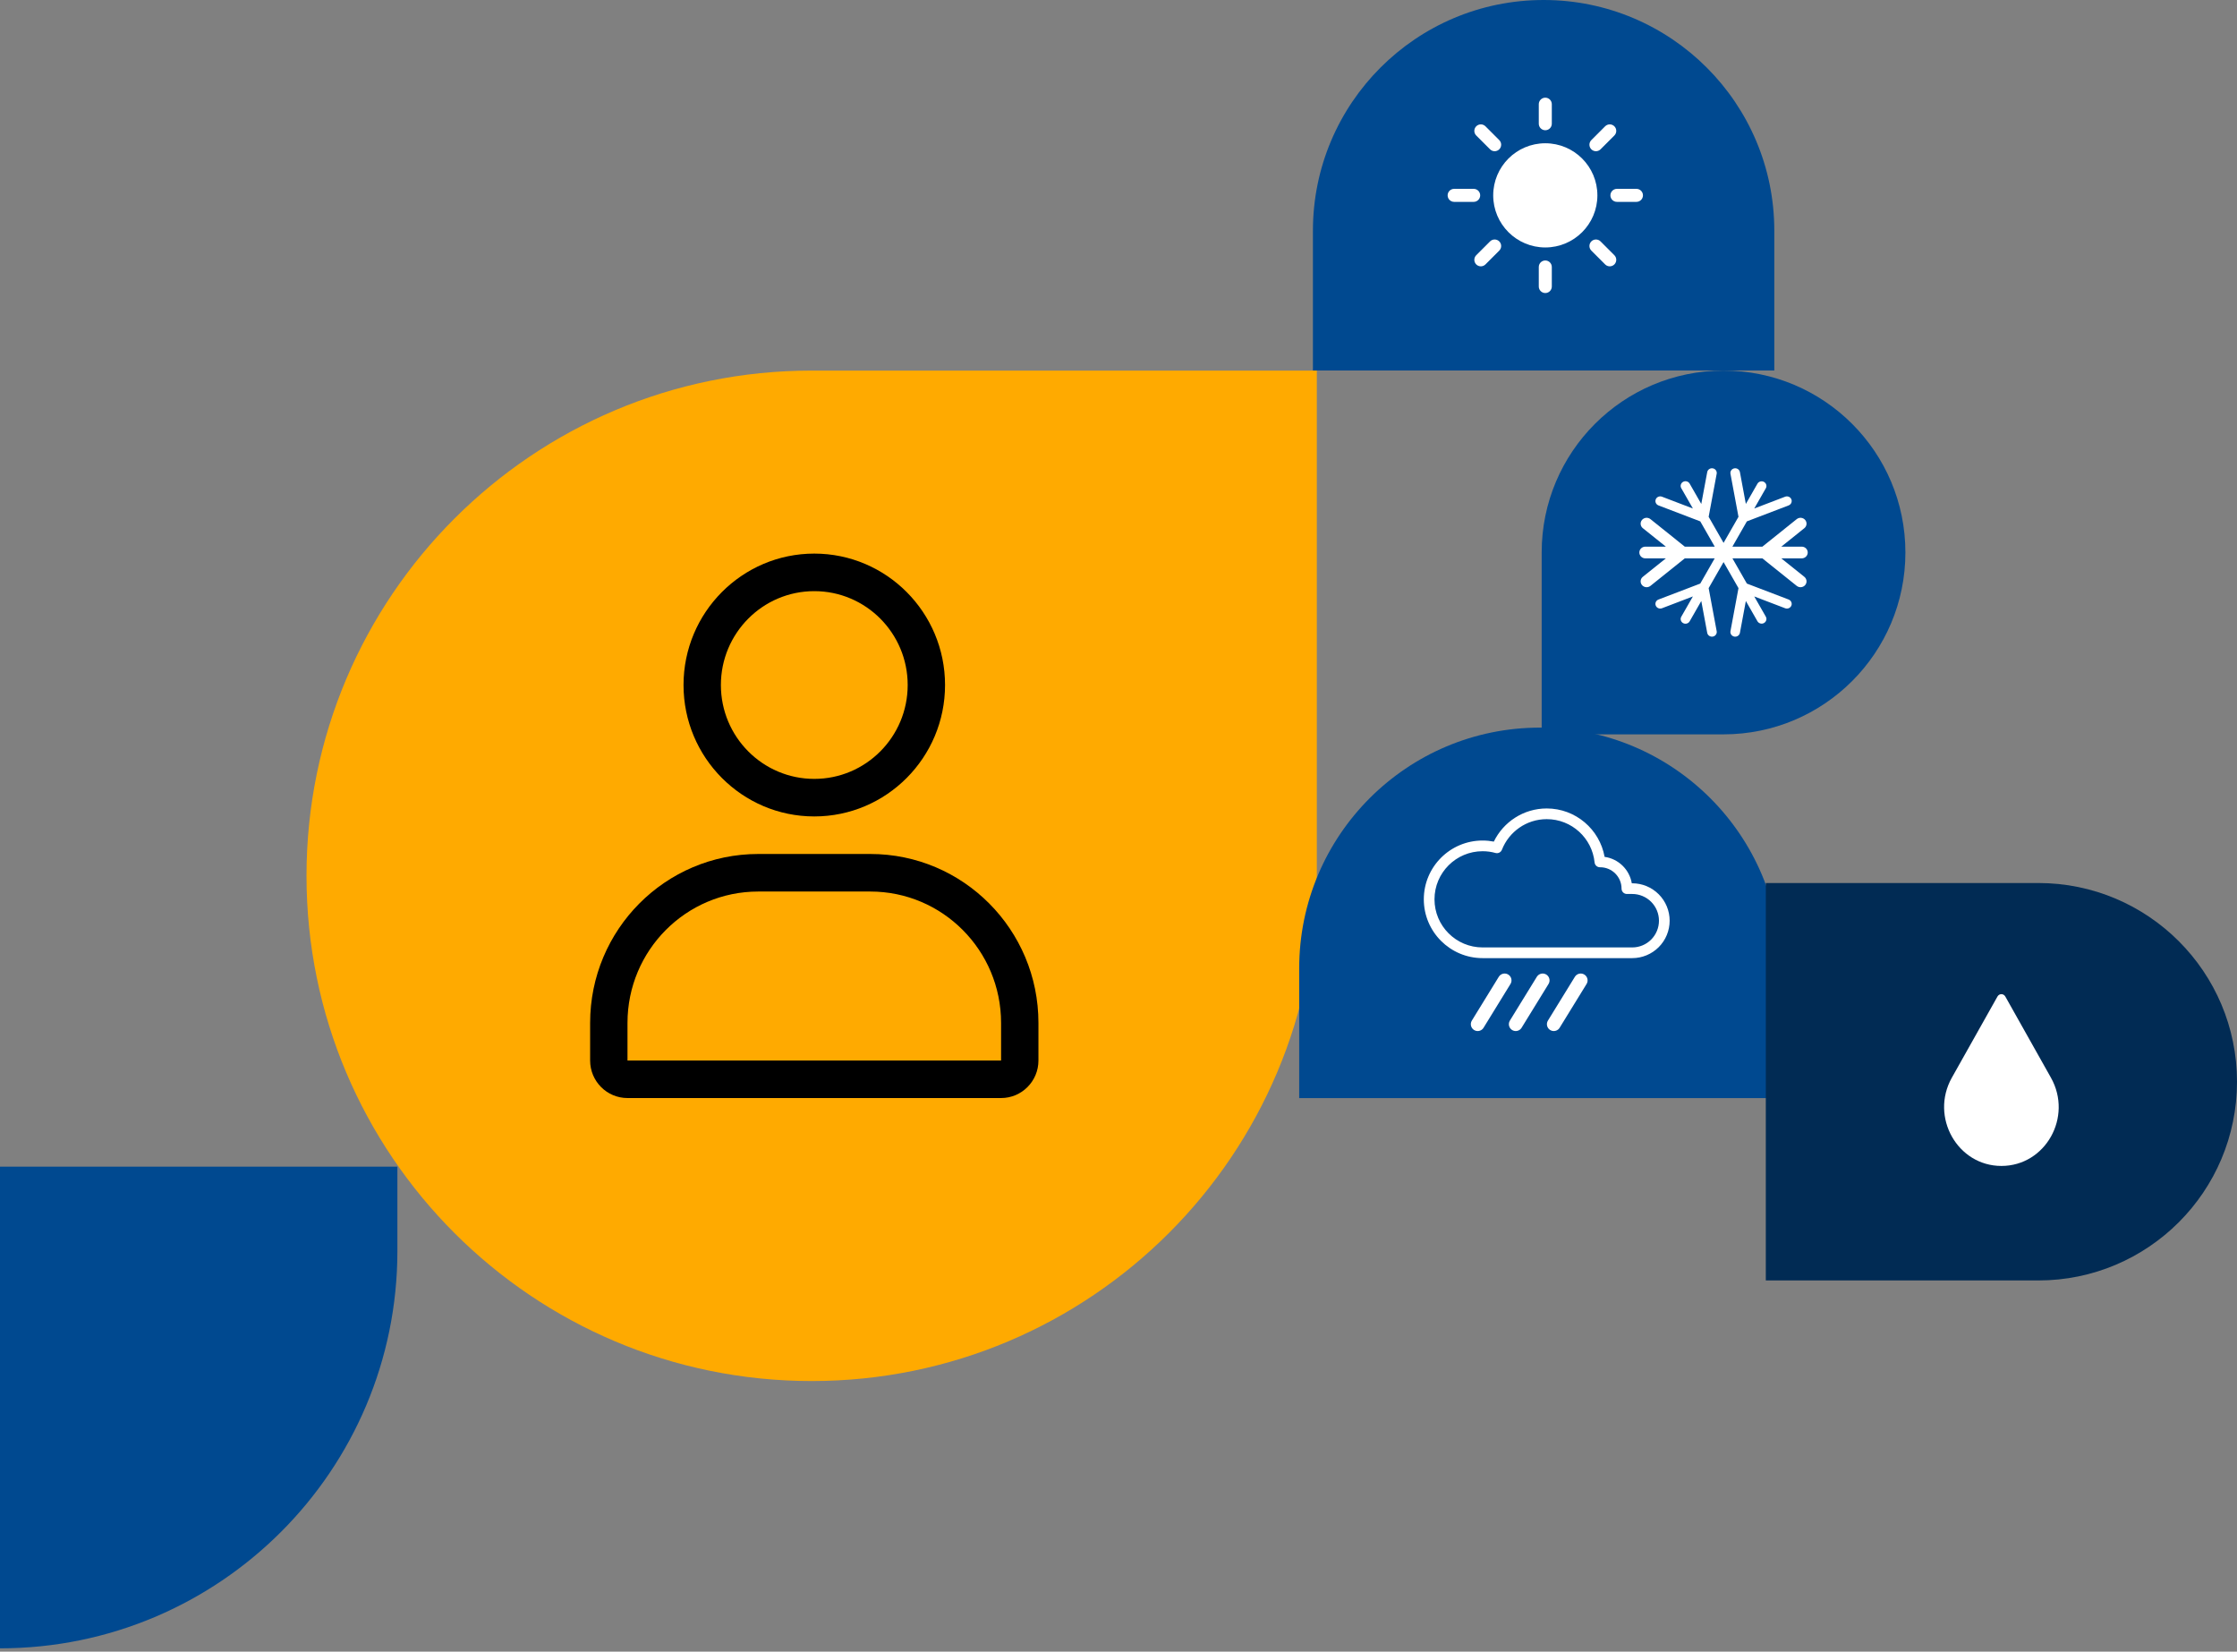
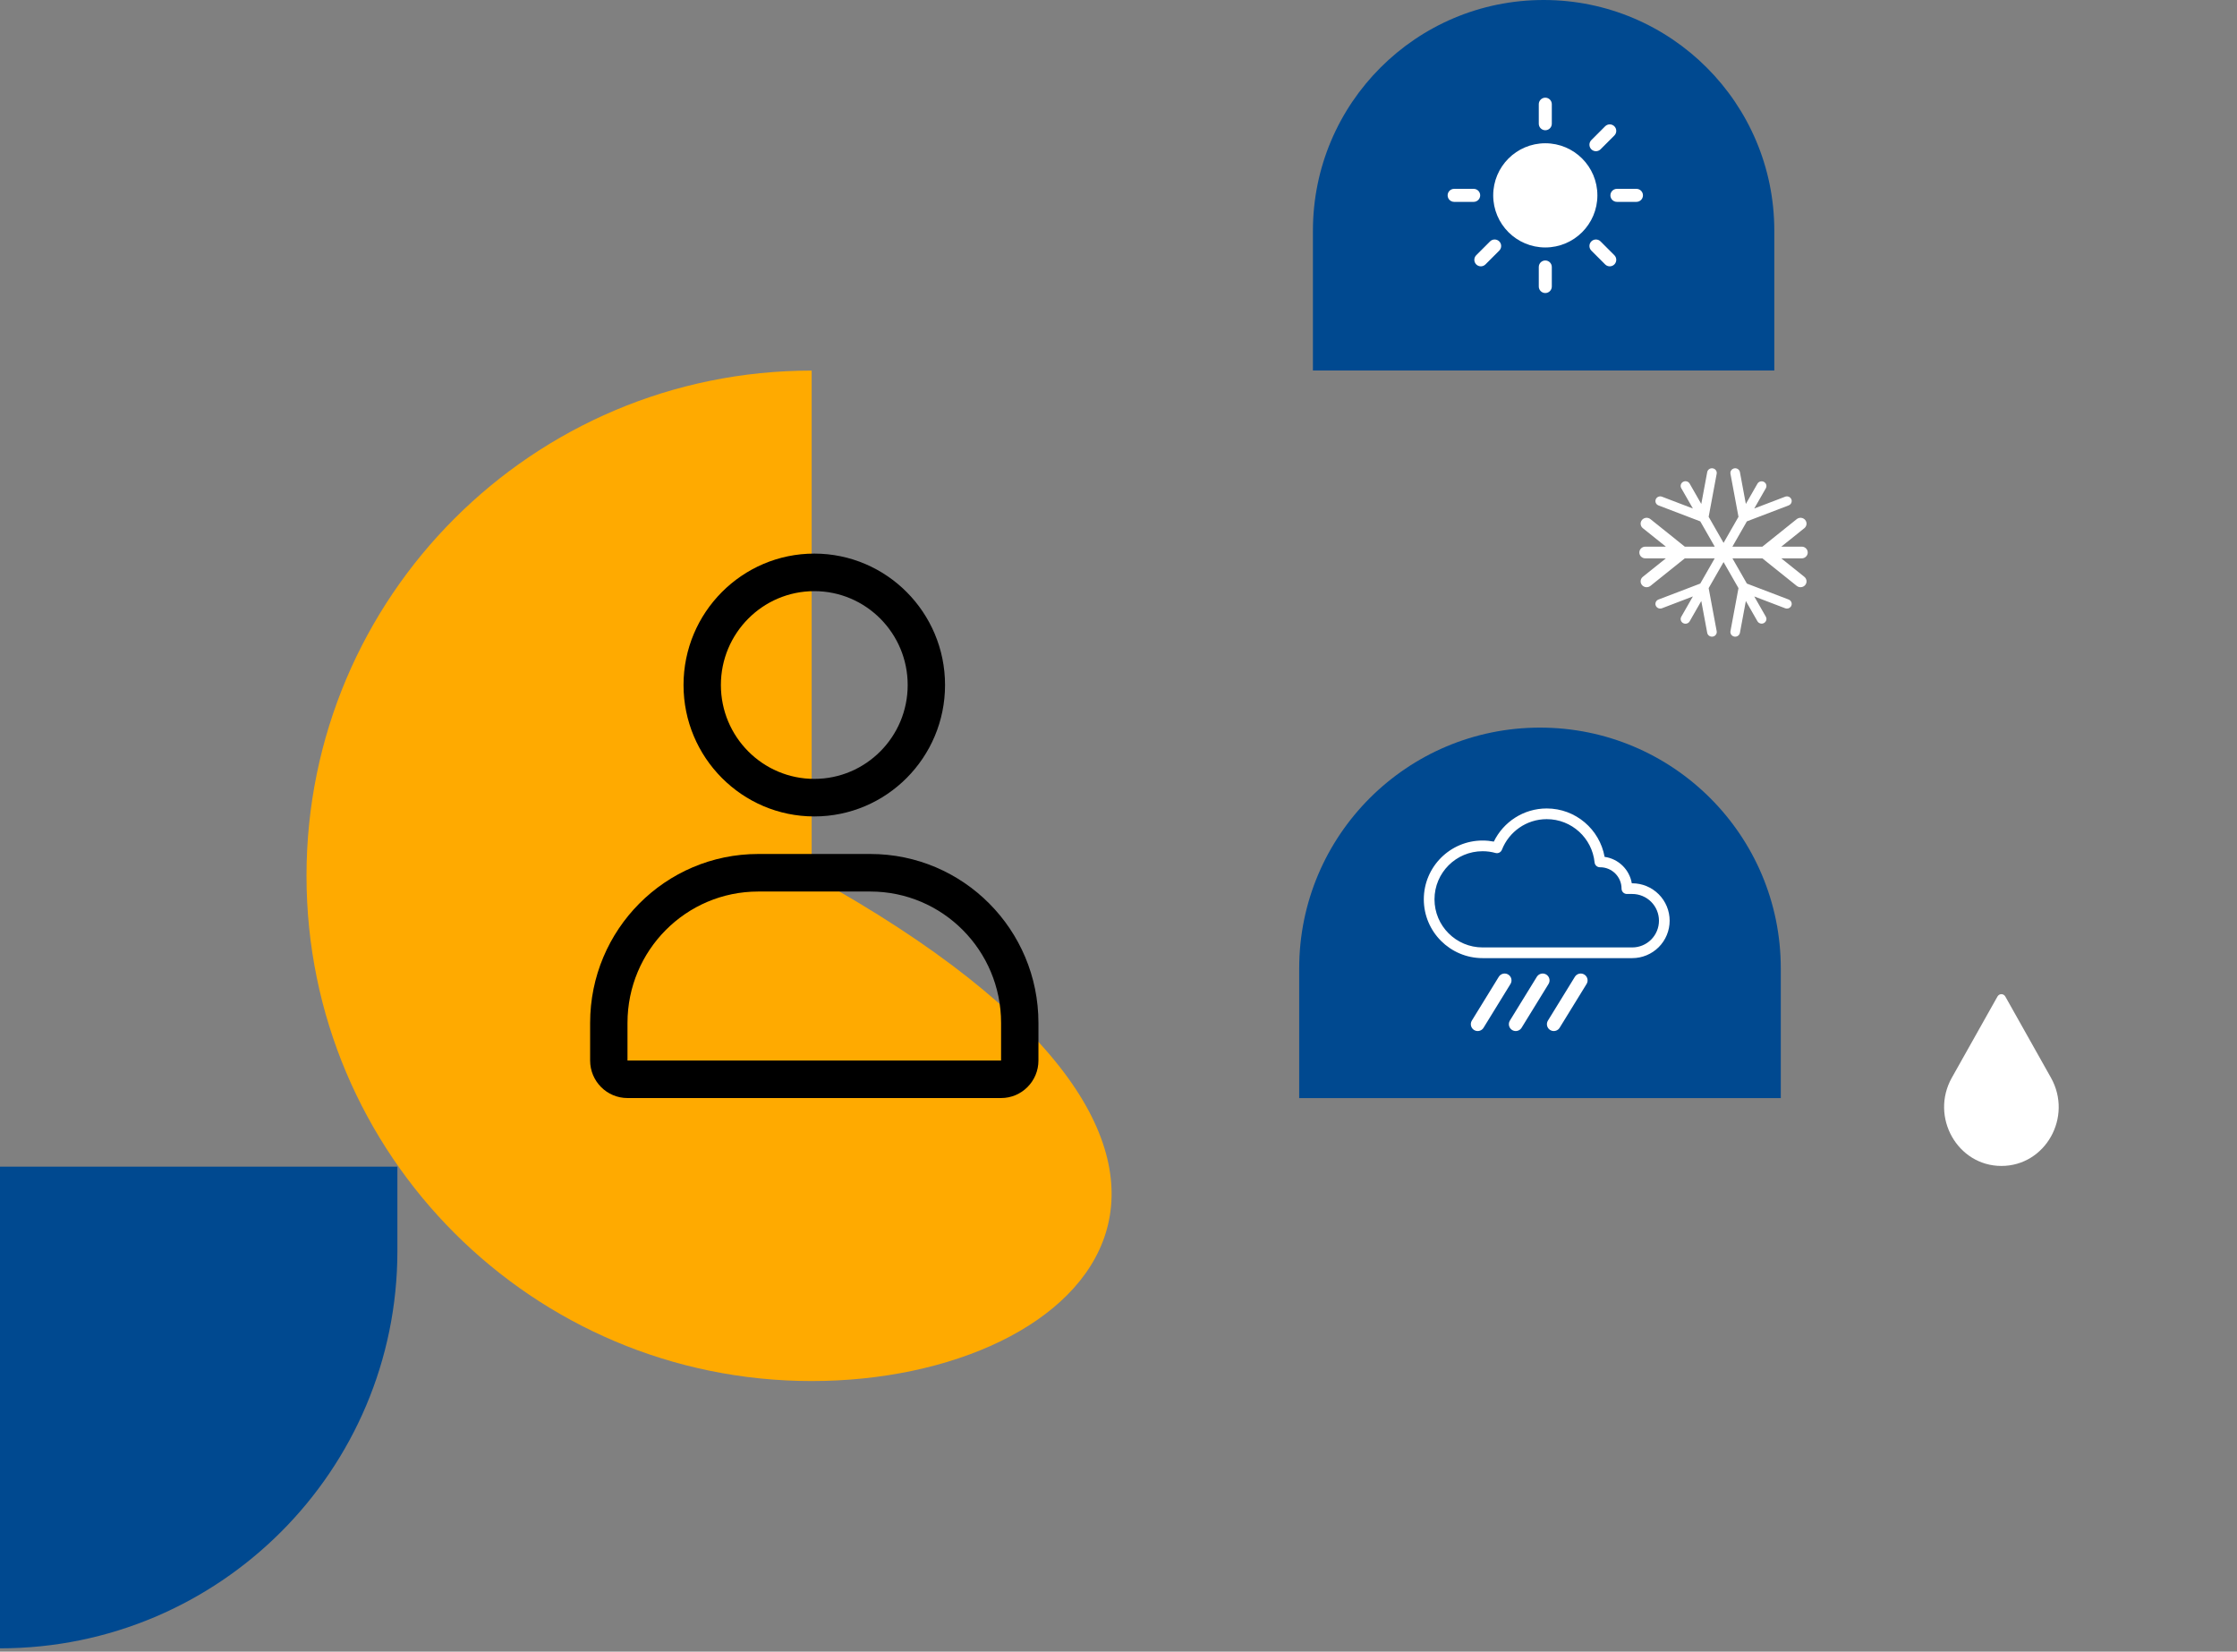
<svg xmlns="http://www.w3.org/2000/svg" width="489" height="361" viewBox="0 0 489 361" fill="none">
  <rect x="0" y="0" width="489" height="361" fill="#808080" stroke="none" />
-   <path d="M67 191.427C67 130.44 116.44 81 177.427 81H287.854V191.427C287.854 252.414 238.414 301.854 177.427 301.854V301.854C116.44 301.854 67 252.414 67 191.427V191.427Z" fill="#FFAA00" />
-   <path d="M416.513 120.754C416.513 142.709 398.714 160.507 376.759 160.507L337.005 160.507L337.005 120.754C337.005 98.798 354.804 81 376.759 81V81C398.714 81 416.513 98.798 416.513 120.754V120.754Z" fill="#004990" />
+   <path d="M67 191.427C67 130.44 116.44 81 177.427 81V191.427C287.854 252.414 238.414 301.854 177.427 301.854V301.854C116.44 301.854 67 252.414 67 191.427V191.427Z" fill="#FFAA00" />
  <path d="M284 240.014L284 211.671C284 182.601 307.566 159.034 336.637 159.034V159.034C365.708 159.034 389.274 182.601 389.274 211.671L389.274 240.014L284 240.014Z" fill="#004990" />
  <path d="M378.273 137.952L380.026 128.548L376.765 122.854L373.506 128.548L375.259 137.952C375.27 138.014 375.277 138.075 375.277 138.135C375.277 138.621 374.921 139.05 374.414 139.141C373.843 139.241 373.295 138.873 373.192 138.318L371.895 131.361L369.354 135.801C369.071 136.294 368.432 136.471 367.924 136.195C367.419 135.919 367.235 135.296 367.518 134.803L370.061 130.363L363.303 132.945C362.763 133.151 362.154 132.892 361.942 132.364C361.729 131.84 361.996 131.245 362.536 131.04L371.672 127.551L374.826 122.041H368.288L360.784 128.054C360.225 128.504 359.395 128.425 358.934 127.88C358.474 127.332 358.555 126.527 359.114 126.077L364.152 122.041H359.668C358.941 122.041 358.354 121.468 358.354 120.761C358.354 120.054 358.941 119.481 359.668 119.481H364.152L359.114 115.443C358.555 114.995 358.474 114.189 358.934 113.642C359.395 113.096 360.225 113.018 360.784 113.466L368.288 119.48H374.836L371.673 113.957L362.537 110.468C361.996 110.261 361.73 109.667 361.942 109.142C362.155 108.616 362.763 108.357 363.303 108.563L370.062 111.144L367.518 106.703C367.235 106.211 367.419 105.588 367.924 105.312C368.432 105.037 369.071 105.214 369.354 105.708L371.894 110.148L373.192 103.19C373.295 102.634 373.843 102.265 374.414 102.367C374.921 102.455 375.277 102.886 375.277 103.372C375.277 103.432 375.27 103.493 375.259 103.556L373.506 112.96L376.765 118.654L380.026 112.96L378.273 103.556C378.172 103 378.549 102.467 379.12 102.366C379.691 102.265 380.235 102.634 380.339 103.189L381.636 110.147L384.17 105.724C384.453 105.231 385.092 105.054 385.597 105.329C385.942 105.517 386.137 105.863 386.137 106.222C386.137 106.392 386.093 106.563 386.003 106.721L383.472 111.143L390.228 108.563C390.768 108.357 391.379 108.616 391.589 109.141C391.639 109.265 391.662 109.39 391.662 109.515C391.662 109.923 391.409 110.309 390.996 110.467L381.86 113.956L378.697 119.481H385.25L392.755 113.467C393.316 113.018 394.142 113.096 394.603 113.643C395.064 114.189 394.983 114.995 394.425 115.444L389.386 119.481H393.849C394.576 119.481 395.163 120.054 395.163 120.761C395.163 121.468 394.575 122.041 393.849 122.041H389.386L394.425 126.077C394.74 126.331 394.903 126.698 394.903 127.068C394.903 127.353 394.804 127.641 394.604 127.88C394.142 128.424 393.316 128.504 392.755 128.054L385.25 122.041H378.705L381.861 127.552L390.997 131.04C391.41 131.197 391.662 131.584 391.662 131.992C391.662 132.117 391.639 132.243 391.589 132.364C391.379 132.892 390.768 133.151 390.228 132.945L383.472 130.364L386.003 134.787C386.093 134.944 386.138 135.115 386.138 135.284C386.138 135.642 385.942 135.992 385.597 136.179C385.093 136.454 384.453 136.276 384.17 135.784L381.637 131.361L380.34 138.318C380.236 138.873 379.691 139.242 379.12 139.142C378.549 139.04 378.172 138.506 378.273 137.952Z" fill="white" />
  <path fill-rule="evenodd" clip-rule="evenodd" d="M311.239 196.565C311.239 203.658 316.997 209.417 324.09 209.417C324.89 209.417 345.977 209.417 356.802 209.417C358.971 209.417 361.051 208.556 362.585 207.022C364.119 205.488 364.98 203.408 364.98 201.239C364.98 199.069 364.119 196.99 362.585 195.456C361.051 193.922 358.971 193.061 356.802 193.061H356.705C356.2 190.06 353.788 187.704 350.76 187.286C349.686 181.274 344.427 176.705 338.109 176.705C333.026 176.705 328.628 179.663 326.545 183.949C325.75 183.795 324.93 183.714 324.09 183.714C316.997 183.714 311.239 189.473 311.239 196.565ZM362.643 201.239C362.643 199.689 362.028 198.203 360.933 197.108C359.837 196.013 358.351 195.397 356.802 195.397H355.634C354.989 195.397 354.465 194.874 354.465 194.229C354.465 191.649 352.372 189.556 349.792 189.556C349.777 189.556 349.762 189.556 349.748 189.556C349.143 189.563 348.632 189.106 348.571 188.503C348.044 183.193 343.557 179.041 338.109 179.041C333.654 179.041 329.843 181.818 328.312 185.734C328.094 186.292 327.488 186.594 326.91 186.434C326.013 186.184 325.067 186.051 324.09 186.051C318.287 186.051 313.575 190.763 313.575 196.565C313.575 202.368 318.287 207.08 324.09 207.08C324.89 207.08 345.977 207.08 356.802 207.08C358.351 207.08 359.837 206.464 360.933 205.37C362.028 204.274 362.643 202.788 362.643 201.239Z" fill="white" />
  <path d="M328.907 214.285L323.018 223.855" stroke="white" stroke-width="3" stroke-linecap="round" />
  <path d="M337.224 214.285L331.334 223.855" stroke="white" stroke-width="3" stroke-linecap="round" />
  <path d="M345.54 214.285L339.651 223.855" stroke="white" stroke-width="3" stroke-linecap="round" />
  <path d="M0 255H86.869V273.405C86.869 321.381 47.977 360.274 0 360.274V360.274L0 255Z" fill="#004990" />
  <path d="M287 80.98L287 50.428C287 22.578 309.578 9.05658e-05 337.428 8.93484e-05V8.93484e-05C365.279 8.8131e-05 387.857 22.578 387.857 50.428L387.857 80.98L287 80.98Z" fill="#004990" />
  <path d="M326.41 42.699C326.41 48.988 331.508 54.086 337.796 54.086C344.085 54.086 349.183 48.988 349.183 42.699C349.183 36.411 344.085 31.313 337.796 31.313C331.508 31.313 326.41 36.411 326.41 42.699Z" fill="white" />
  <path fill-rule="evenodd" clip-rule="evenodd" d="M322.14 41.276L317.87 41.276C317.085 41.276 316.447 41.913 316.447 42.699C316.447 43.485 317.085 44.122 317.87 44.122L322.14 44.122C322.926 44.122 323.563 43.485 323.563 42.699C323.563 41.913 322.926 41.276 322.14 41.276Z" fill="white" />
-   <path fill-rule="evenodd" clip-rule="evenodd" d="M327.733 30.623L324.714 27.602C324.157 27.047 323.256 27.047 322.7 27.602C322.145 28.159 322.145 29.06 322.7 29.616L325.72 32.635C326.275 33.19 327.178 33.19 327.733 32.635C328.288 32.08 328.288 31.178 327.733 30.623Z" fill="white" />
  <path fill-rule="evenodd" clip-rule="evenodd" d="M339.22 27.043L339.22 22.773C339.22 21.988 338.582 21.35 337.796 21.35C337.011 21.35 336.373 21.988 336.373 22.773L336.373 27.043C336.373 27.829 337.011 28.466 337.796 28.466C338.582 28.466 339.22 27.829 339.22 27.043Z" fill="white" />
  <path fill-rule="evenodd" clip-rule="evenodd" d="M349.873 32.635L352.893 29.616C353.448 29.06 353.448 28.159 352.893 27.602C352.336 27.047 351.435 27.047 350.879 27.602L347.86 30.623C347.305 31.178 347.305 32.08 347.86 32.635C348.415 33.19 349.317 33.19 349.873 32.635Z" fill="white" />
  <path fill-rule="evenodd" clip-rule="evenodd" d="M357.722 41.276L353.452 41.276C352.667 41.276 352.029 41.913 352.029 42.699C352.029 43.485 352.667 44.122 353.452 44.122L357.722 44.122C358.508 44.122 359.146 43.485 359.146 42.699C359.146 41.913 358.508 41.276 357.722 41.276Z" fill="white" />
  <path fill-rule="evenodd" clip-rule="evenodd" d="M352.893 55.781L349.873 52.763C349.317 52.207 348.415 52.207 347.86 52.763C347.305 53.318 347.305 54.22 347.86 54.775L350.879 57.795C351.435 58.35 352.336 58.35 352.893 57.795C353.448 57.239 353.448 56.338 352.893 55.781Z" fill="white" />
  <path fill-rule="evenodd" clip-rule="evenodd" d="M339.22 62.625L339.22 58.355C339.22 57.57 338.582 56.932 337.796 56.932C337.011 56.932 336.373 57.57 336.373 58.355L336.373 62.625C336.373 63.411 337.011 64.049 337.796 64.049C338.582 64.049 339.22 63.411 339.22 62.625Z" fill="white" />
  <path fill-rule="evenodd" clip-rule="evenodd" d="M324.714 57.795L327.733 54.775C328.288 54.22 328.288 53.318 327.733 52.763C327.178 52.207 326.275 52.207 325.72 52.763L322.7 55.781C322.145 56.338 322.145 57.239 322.7 57.795C323.256 58.35 324.157 58.35 324.714 57.795Z" fill="white" />
-   <path d="M386 193H445.565C469.554 193 489 212.446 489 236.435V236.435C489 260.423 469.554 279.869 445.565 279.869H386V193Z" fill="#012B54" />
  <path d="M438.346 217.795L448.34 235.572C453.136 244.152 447.14 254.839 437.497 254.839C427.903 254.839 421.857 244.152 426.654 235.572L436.647 217.795C437.047 217.127 437.947 217.127 438.346 217.795Z" fill="white" />
  <path fill-rule="evenodd" clip-rule="evenodd" d="M227 223.586C227 203.188 210.548 186.655 190.25 186.655C182.271 186.655 173.729 186.655 165.75 186.655C145.452 186.655 129 203.188 129 223.586V231.793C129 236.327 132.655 240 137.167 240H218.833C223.345 240 227 236.327 227 231.793V223.586ZM218.833 231.793H137.167C137.167 229.643 137.167 226.791 137.167 223.586C137.167 207.722 149.964 194.862 165.75 194.862C173.729 194.862 182.271 194.862 190.25 194.862C206.036 194.862 218.833 207.722 218.833 223.586V231.793ZM178 121C162.226 121 149.417 133.873 149.417 149.724C149.417 165.576 162.226 178.448 178 178.448C193.774 178.448 206.583 165.576 206.583 149.724C206.583 133.873 193.774 121 178 121ZM178 129.207C189.27 129.207 198.417 138.399 198.417 149.724C198.417 161.05 189.27 170.241 178 170.241C166.73 170.241 157.583 161.05 157.583 149.724C157.583 138.399 166.73 129.207 178 129.207Z" fill="black" />
</svg>